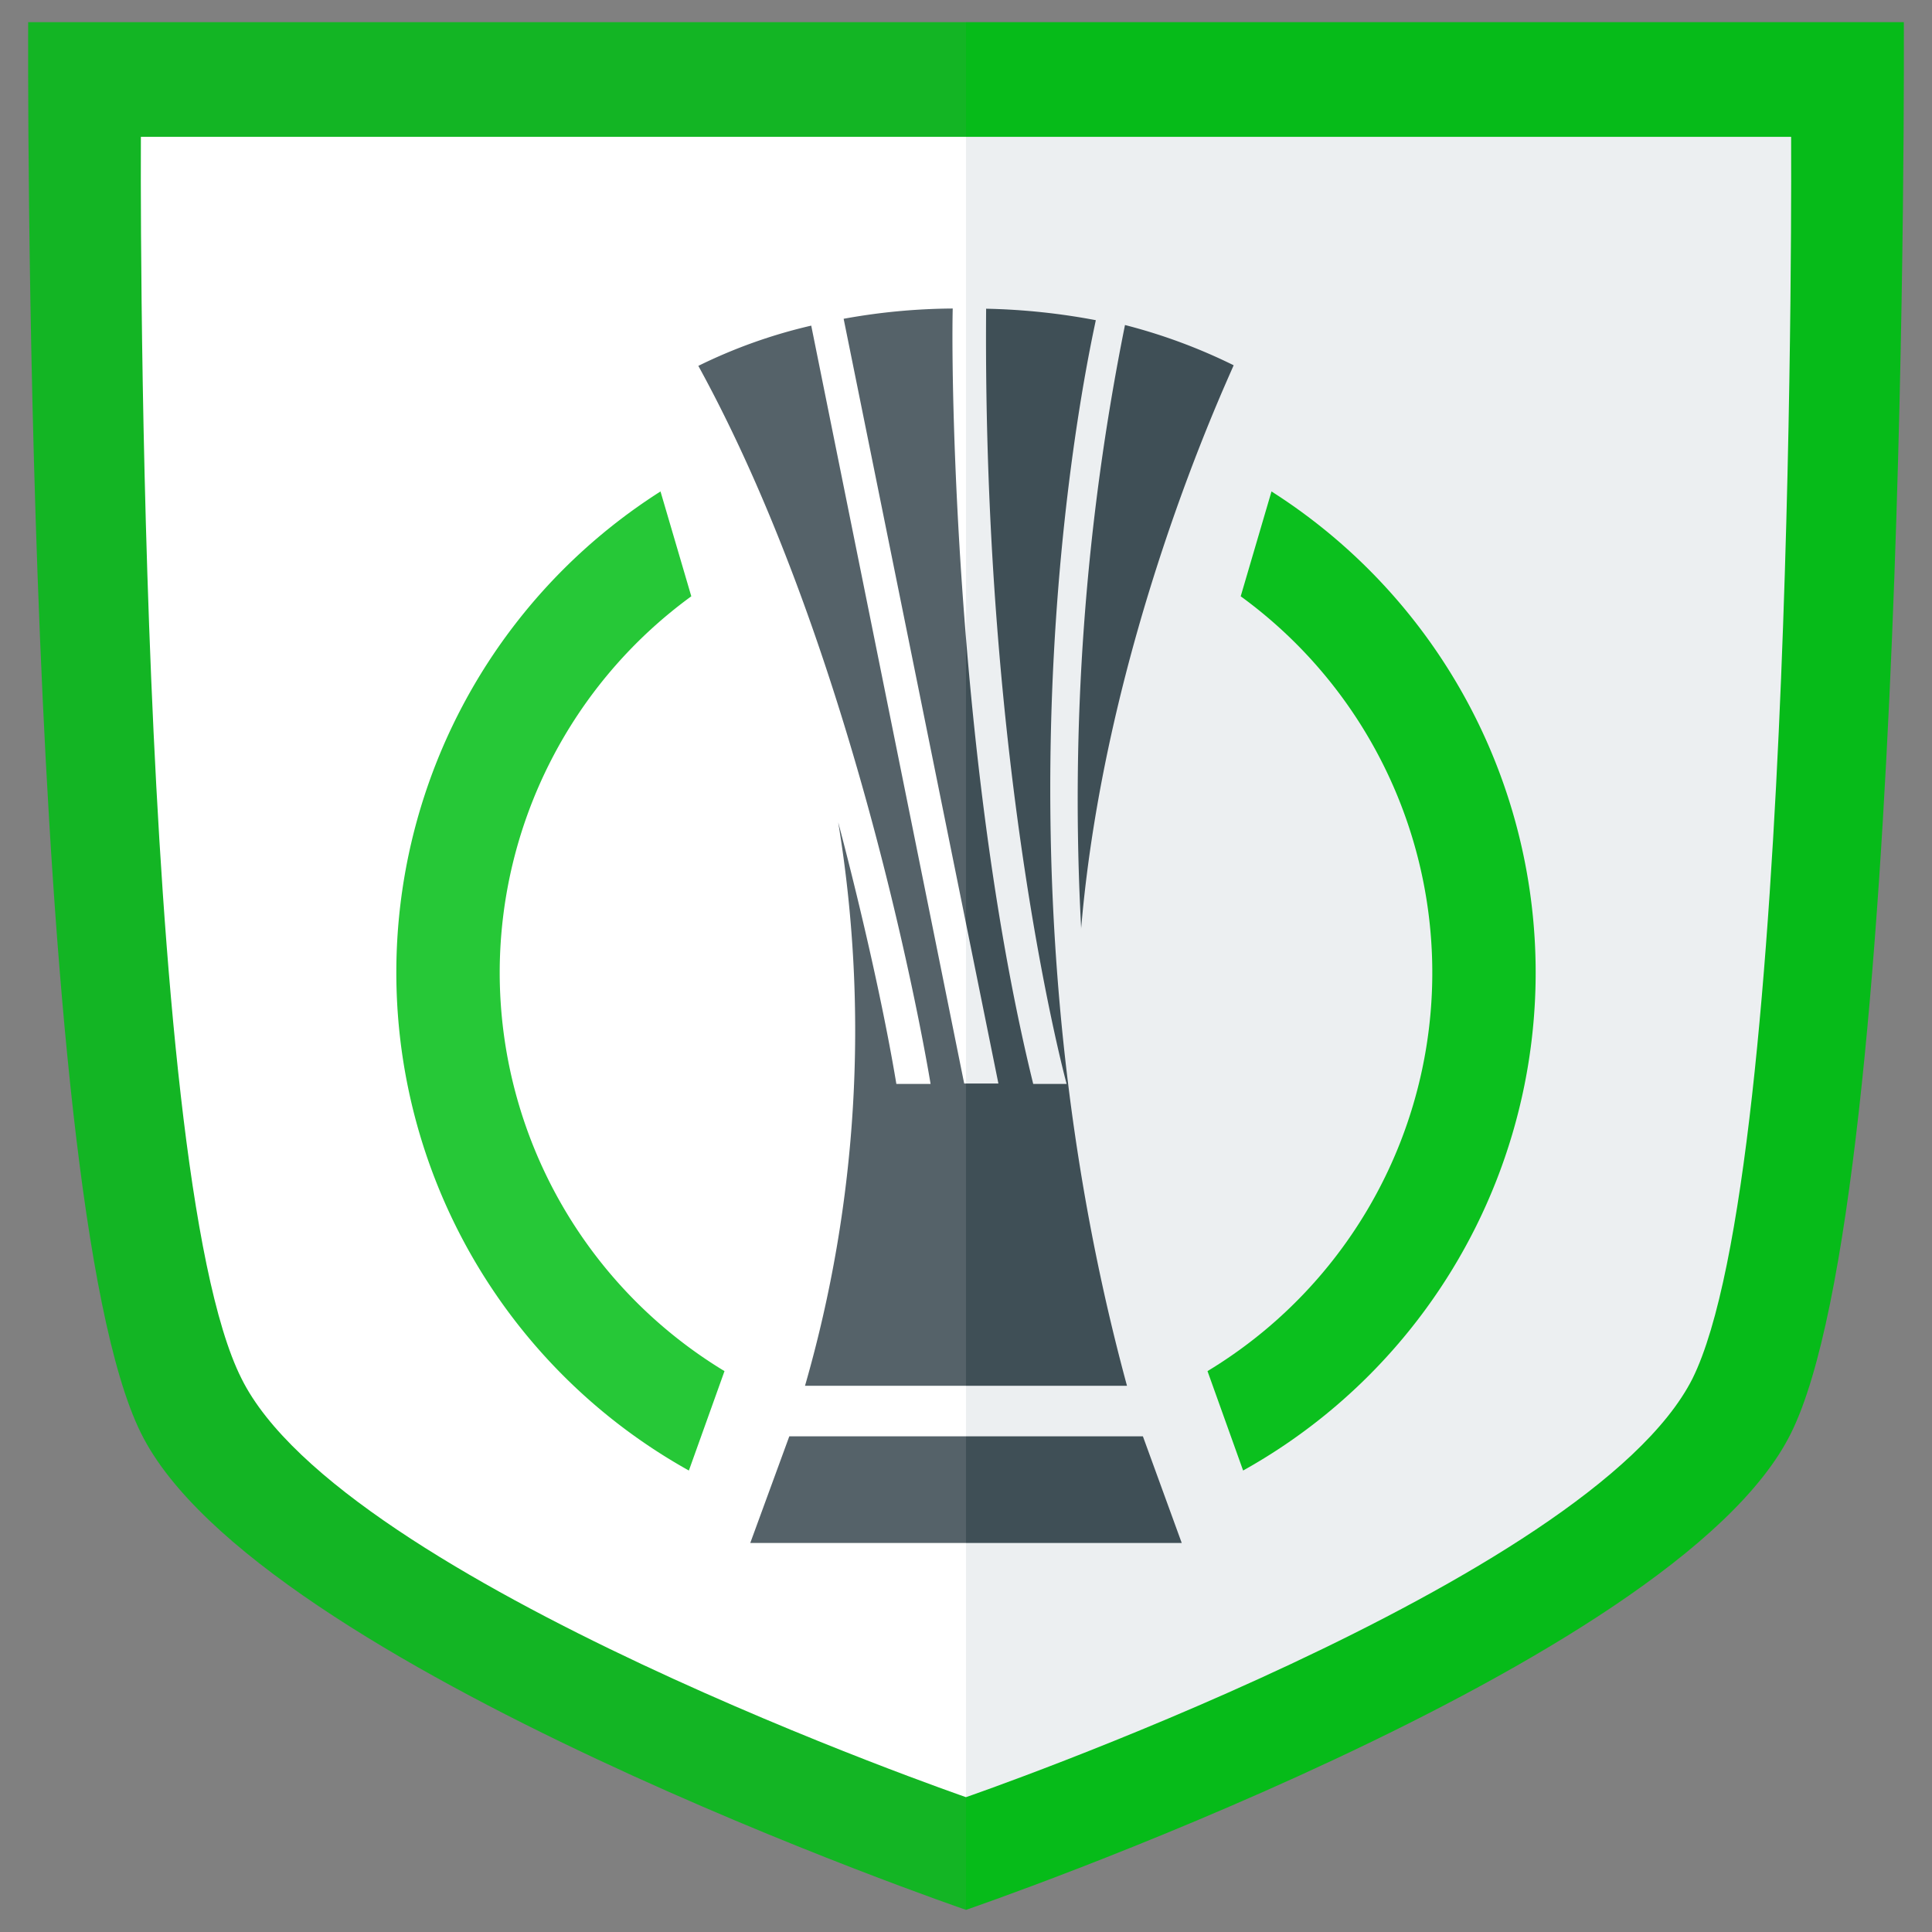
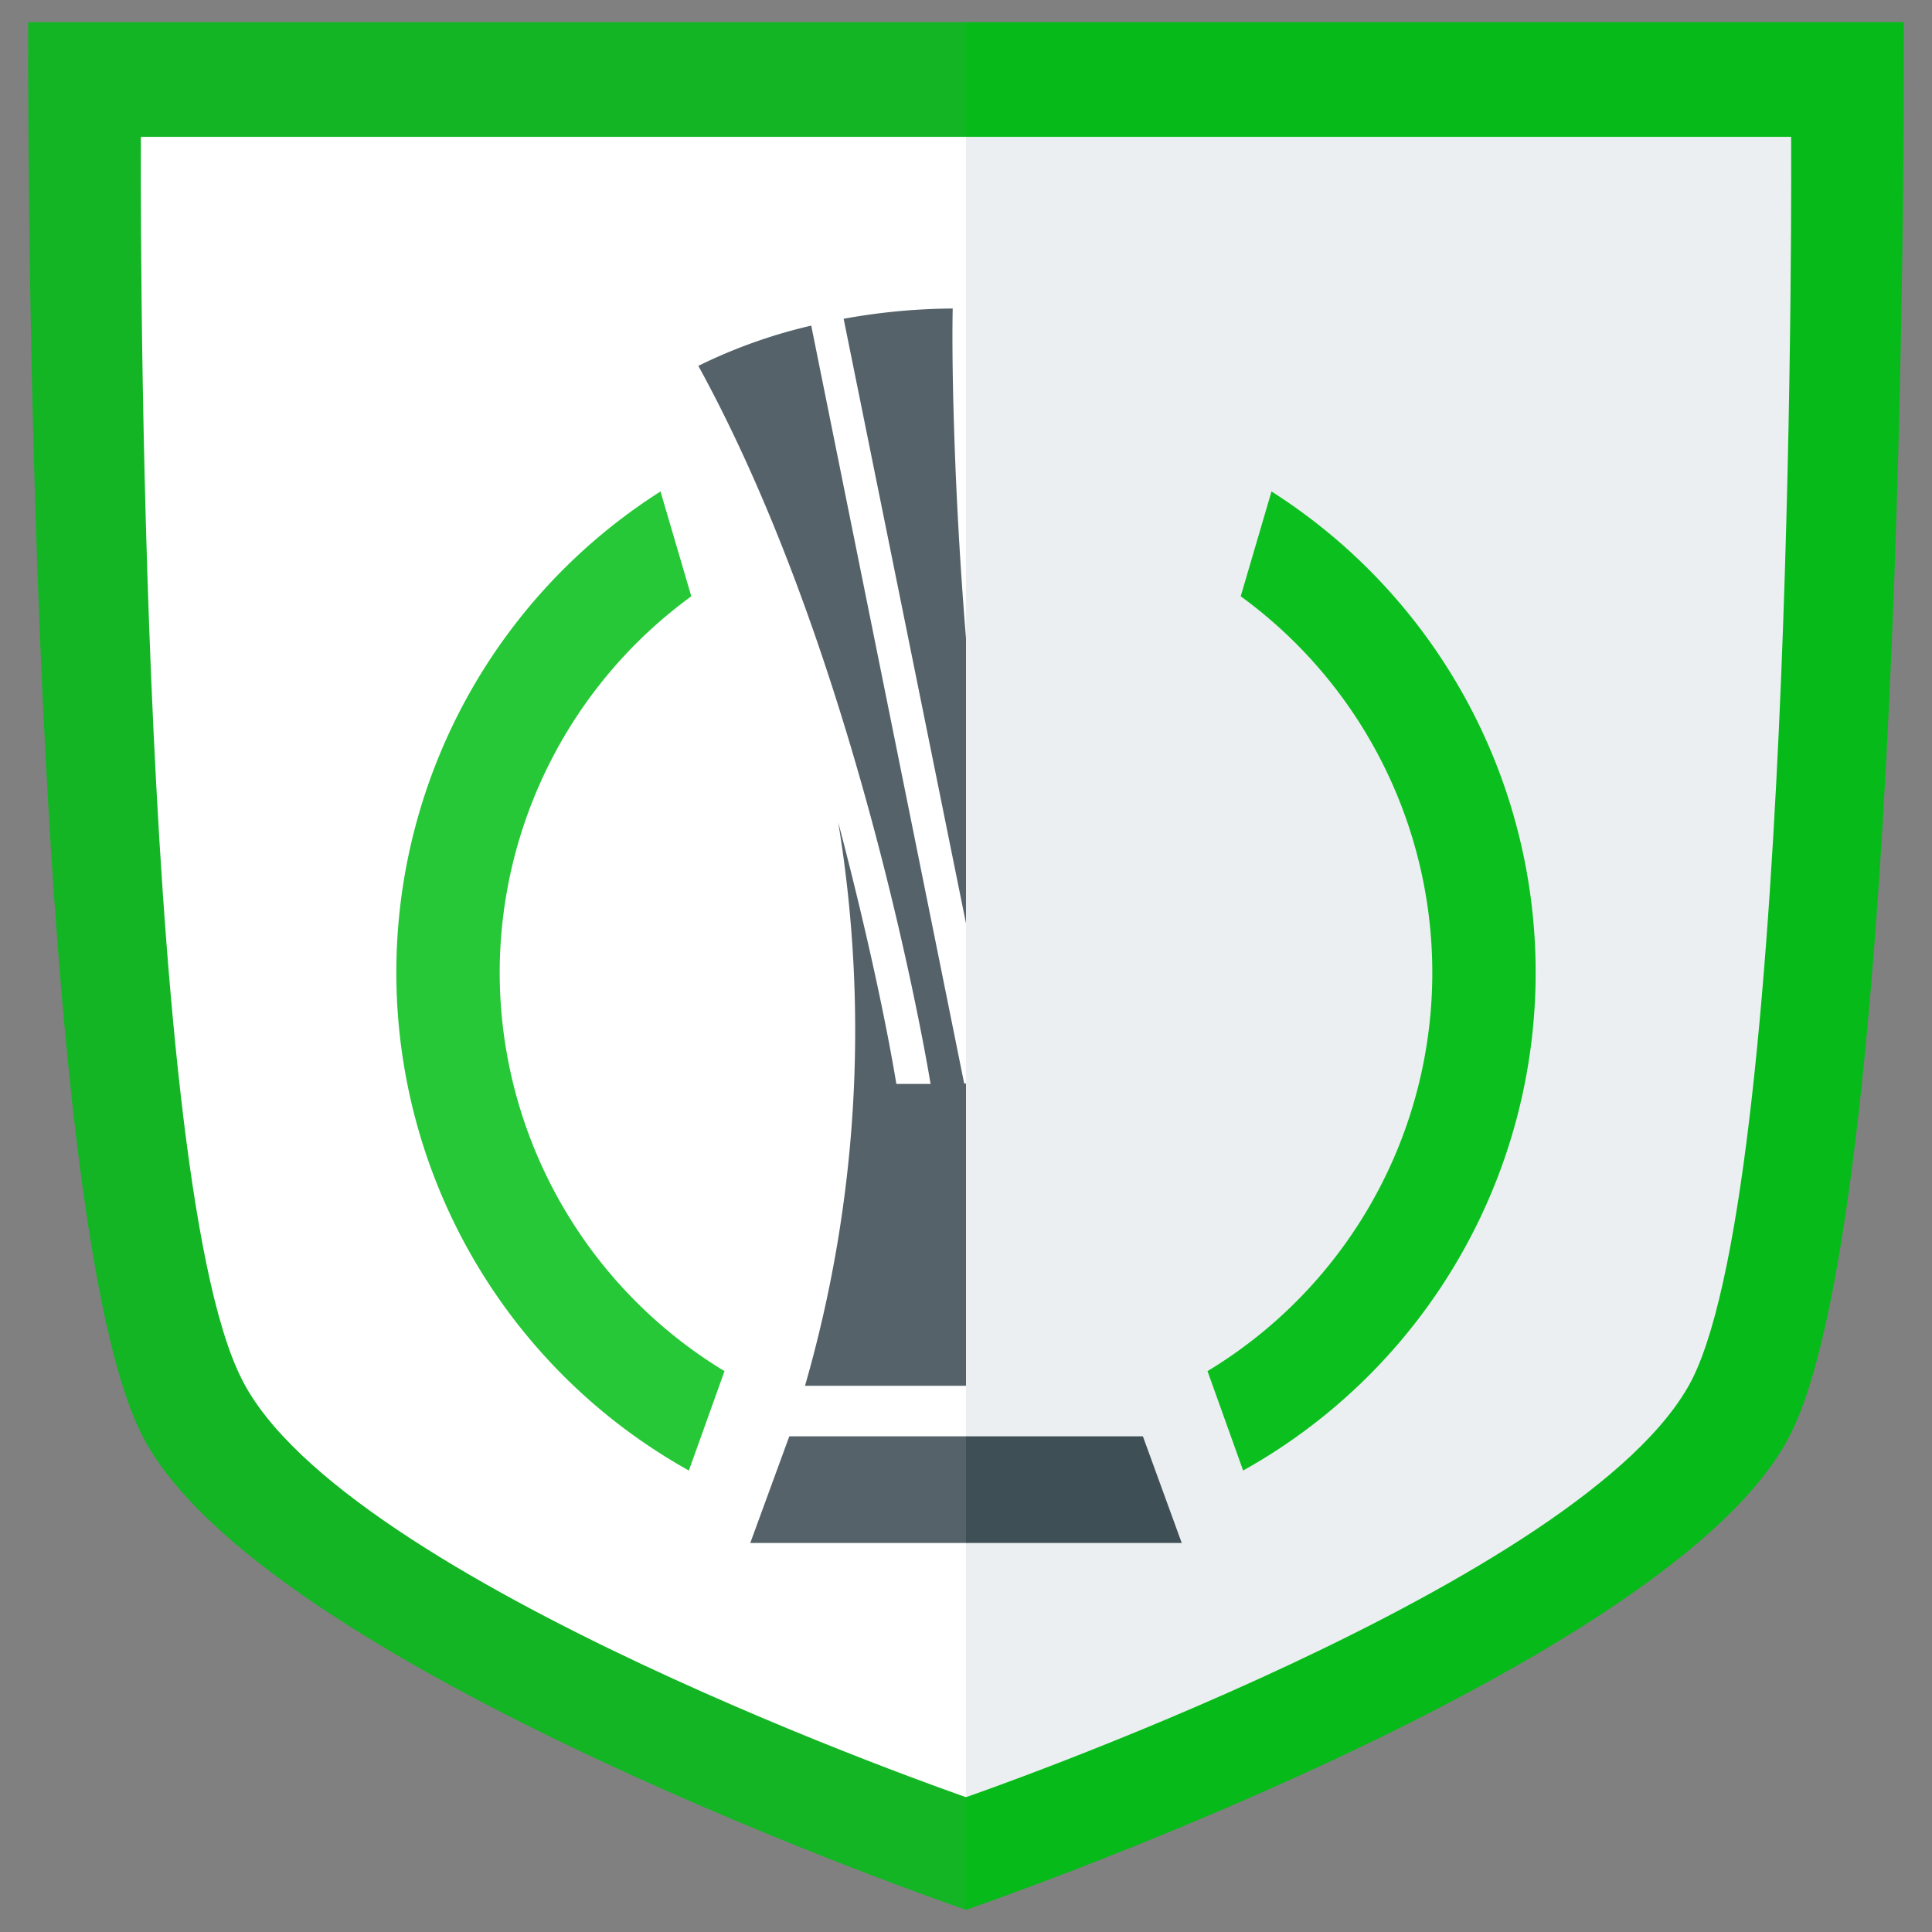
<svg xmlns="http://www.w3.org/2000/svg" width="96" height="96" viewBox="0 0 96 96">
  <rect x="0" y="0" width="96" height="96" fill="#808080" stroke="none" />
  <defs>
    <clipPath id="a">
      <rect x="48" width="48" height="96" fill="none" />
    </clipPath>
    <clipPath id="b">
      <rect width="48" height="96" fill="none" />
    </clipPath>
  </defs>
  <path d="M48,1.1H1.4S1.1,59.3,7,71.2c5.7,11.6,41,23.7,41,23.7" fill="#00be14" opacity="0.85" />
  <path d="M48,1.1H94.6s.3,58.2-5.6,70.1C83.3,82.8,48,94.9,48,94.9" fill="#00be14" opacity="0.95" />
  <path d="M48,6.8H7S6.7,58,12,68.5c5,10.1,36,20.8,36,20.8" fill="#fff" />
  <path d="M48,6.8H89s.3,51.2-4.9,61.7C79,78.6,48,89.3,48,89.3" fill="#eceff1" />
  <g opacity="0.95">
    <g clip-path="url(#a)">
      <path d="M39.22,71.37l-1.94,5.3H58.72l-1.93-5.3Z" fill="#37474f" fill-rule="evenodd" />
-       <path d="M44.54,53.86c-1-6-2.89-13-2.89-13a63.78,63.78,0,0,1-1.65,28H56C48.58,41.54,54.24,17,54.45,15.91A32.7,32.7,0,0,0,49,15.34c-.18,23.23,4,38.52,4,38.52H51.34c-3.72-15.14-4.1-34.19-4-38.53a31.18,31.18,0,0,0-5.42.51l7.69,38h-1.7S40.7,18.12,40.31,16.18a25.78,25.78,0,0,0-5.61,2C42.89,33.1,46.24,53.86,46.24,53.86h-1.7Z" fill="#37474f" fill-rule="evenodd" />
-       <path d="M53.72,46.15c1.2-14.2,7.11-26.89,7.58-28a27.65,27.65,0,0,0-5.4-2,119.37,119.37,0,0,0-2.18,29.93" fill="#37474f" fill-rule="evenodd" />
      <path d="M24.83,48.33a23.16,23.16,0,0,1,9.52-18.7l-1.53-5.21a28.33,28.33,0,0,0,1.41,48.65L36,68.13a23.16,23.16,0,0,1-11.17-19.8" fill="#00be14" fill-rule="evenodd" />
      <path d="M63.18,24.42l-1.53,5.21A23.13,23.13,0,0,1,60,68.13l1.77,4.94a28.33,28.33,0,0,0,1.41-48.65" fill="#00be14" fill-rule="evenodd" />
    </g>
  </g>
  <g opacity="0.85">
    <g clip-path="url(#b)">
      <path d="M39.22,71.37l-1.94,5.3H58.72l-1.93-5.3Z" fill="#37474f" fill-rule="evenodd" />
      <path d="M44.54,53.86c-1-6-2.89-13-2.89-13a63.78,63.78,0,0,1-1.65,28H56C48.58,41.54,54.24,17,54.45,15.91A32.7,32.7,0,0,0,49,15.34c-.18,23.23,4,38.52,4,38.52H51.34c-3.72-15.14-4.1-34.19-4-38.53a31.18,31.18,0,0,0-5.42.51l7.69,38h-1.7S40.7,18.12,40.31,16.18a25.78,25.78,0,0,0-5.61,2C42.89,33.1,46.24,53.86,46.24,53.86h-1.7Z" fill="#37474f" fill-rule="evenodd" />
      <path d="M53.72,46.15c1.2-14.2,7.11-26.89,7.58-28a27.65,27.65,0,0,0-5.4-2,119.37,119.37,0,0,0-2.18,29.93" fill="#37474f" fill-rule="evenodd" />
      <path d="M24.83,48.33a23.16,23.16,0,0,1,9.52-18.7l-1.53-5.21a28.33,28.33,0,0,0,1.41,48.65L36,68.13a23.16,23.16,0,0,1-11.17-19.8" fill="#00be14" fill-rule="evenodd" />
      <path d="M63.18,24.42l-1.53,5.21A23.13,23.13,0,0,1,60,68.13l1.77,4.94a28.33,28.33,0,0,0,1.41-48.65" fill="#00be14" fill-rule="evenodd" />
    </g>
  </g>
</svg>